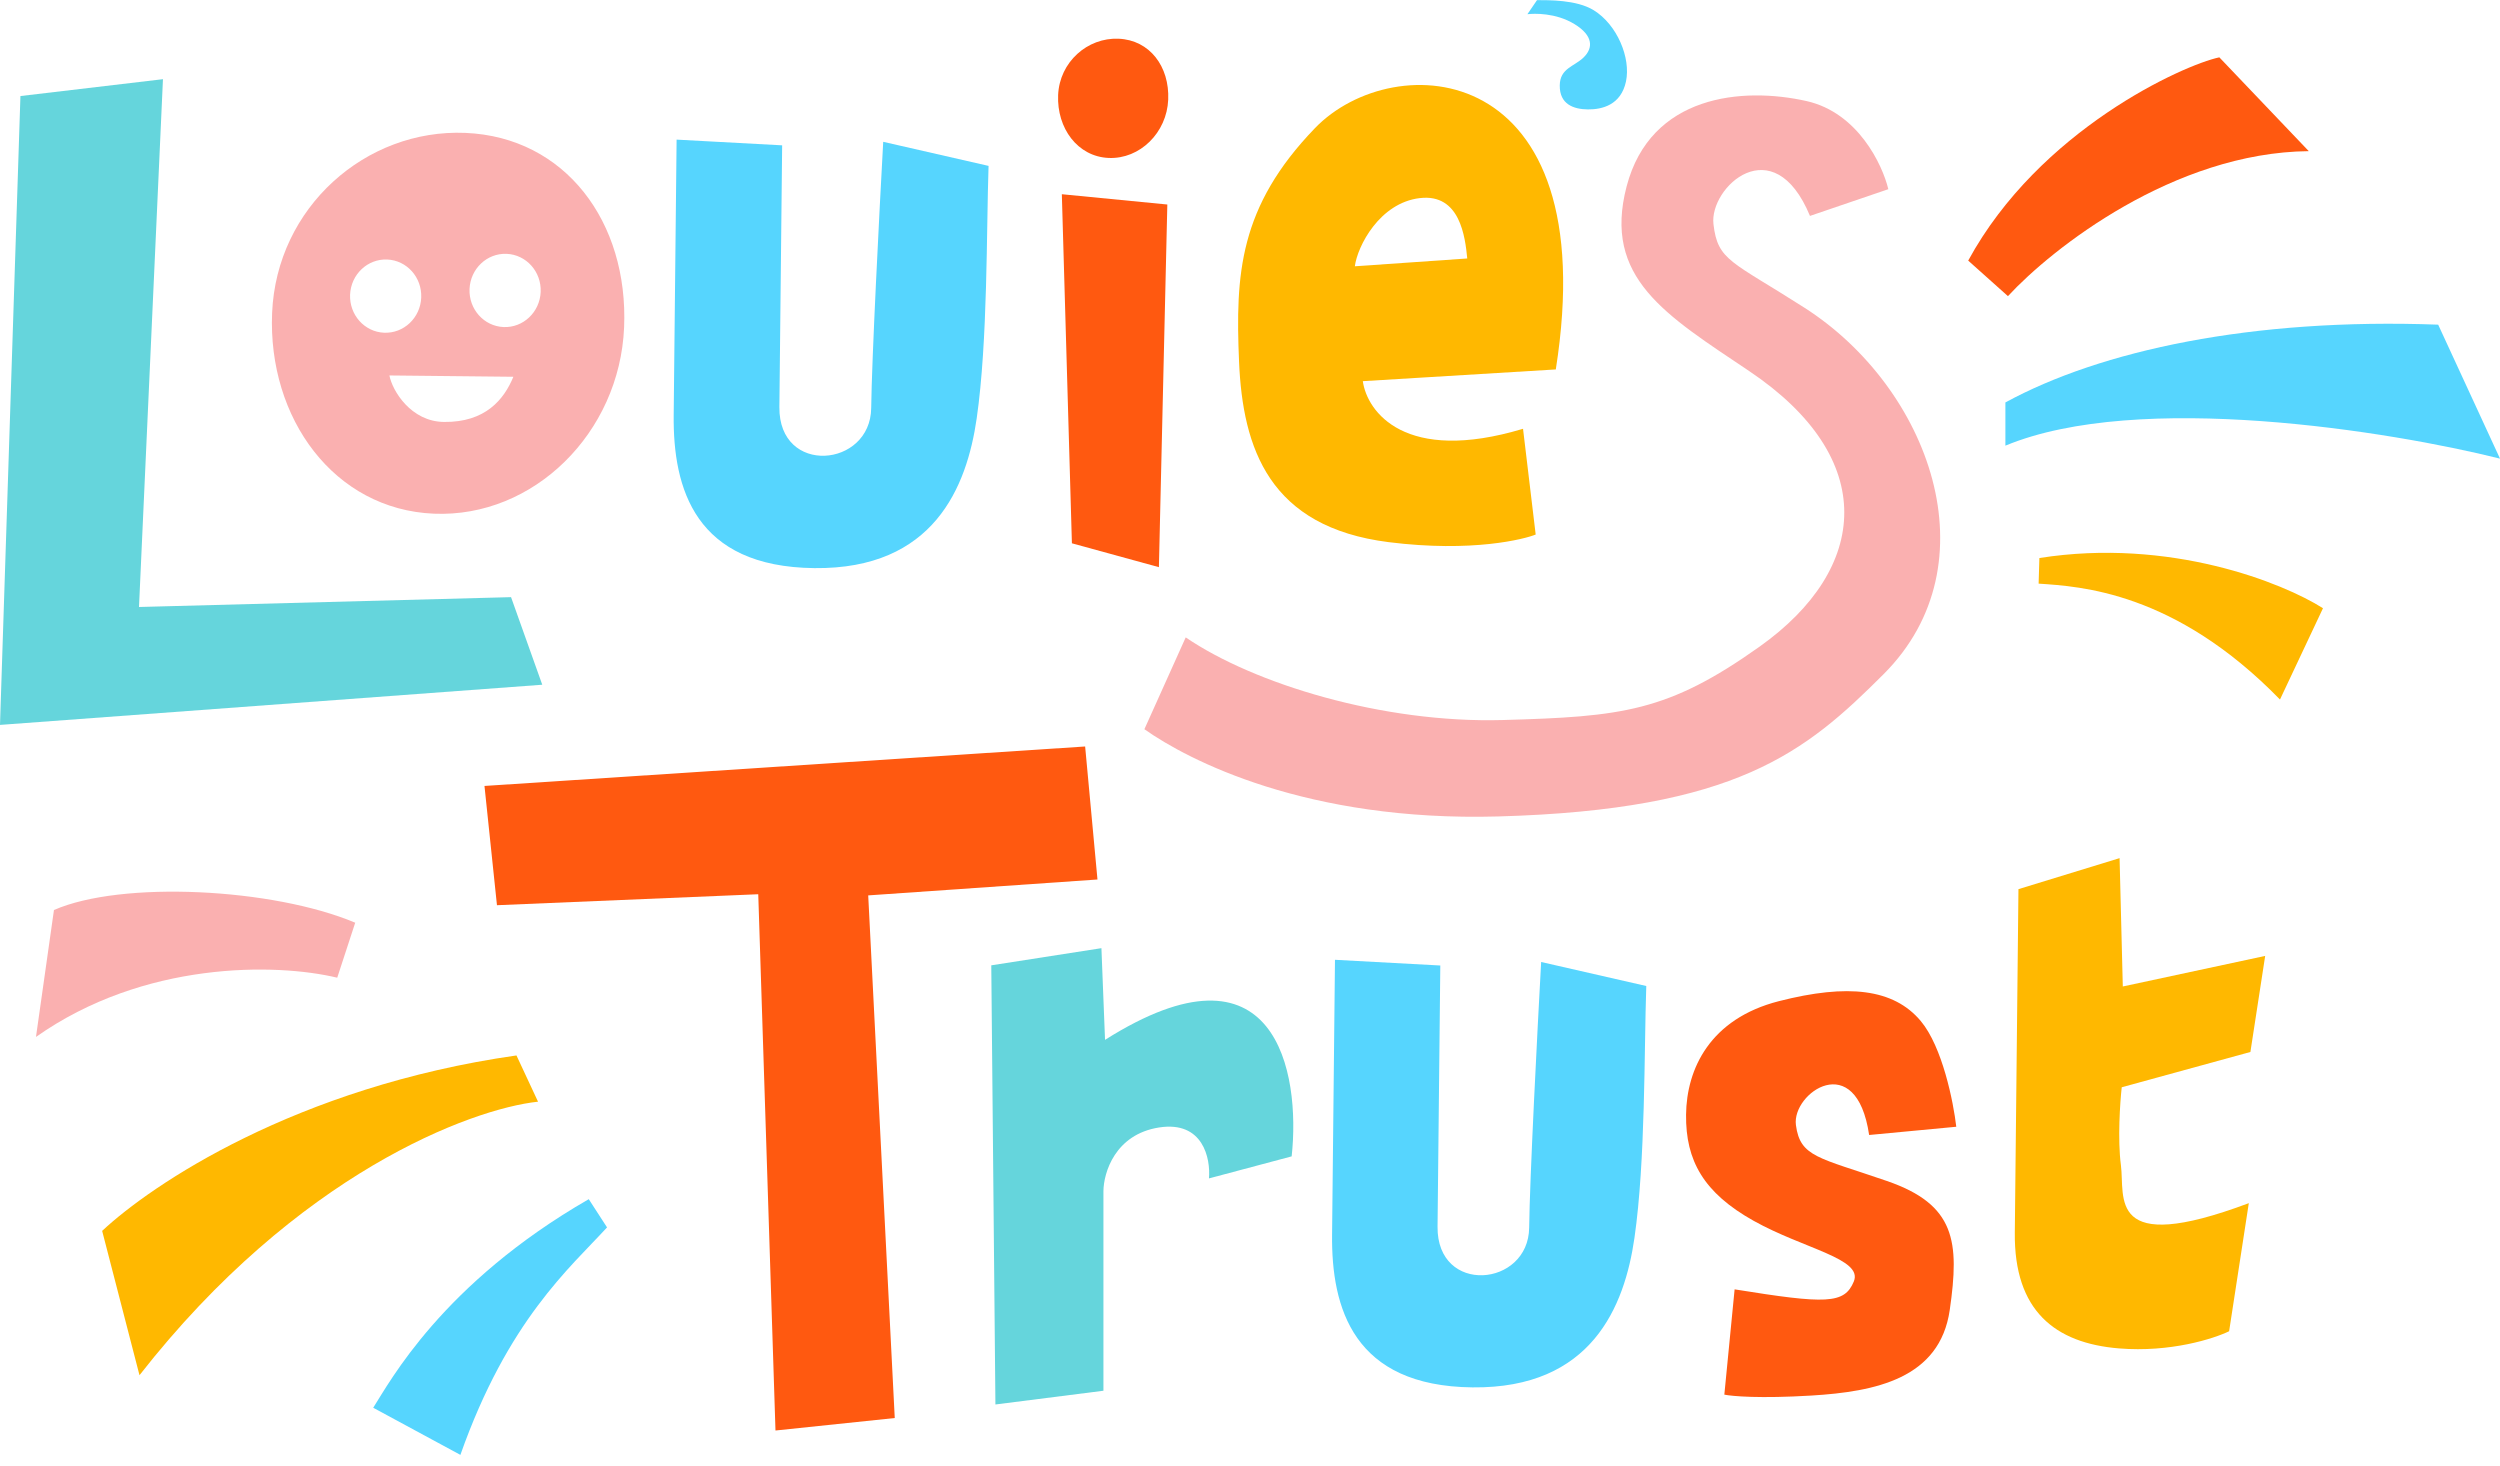
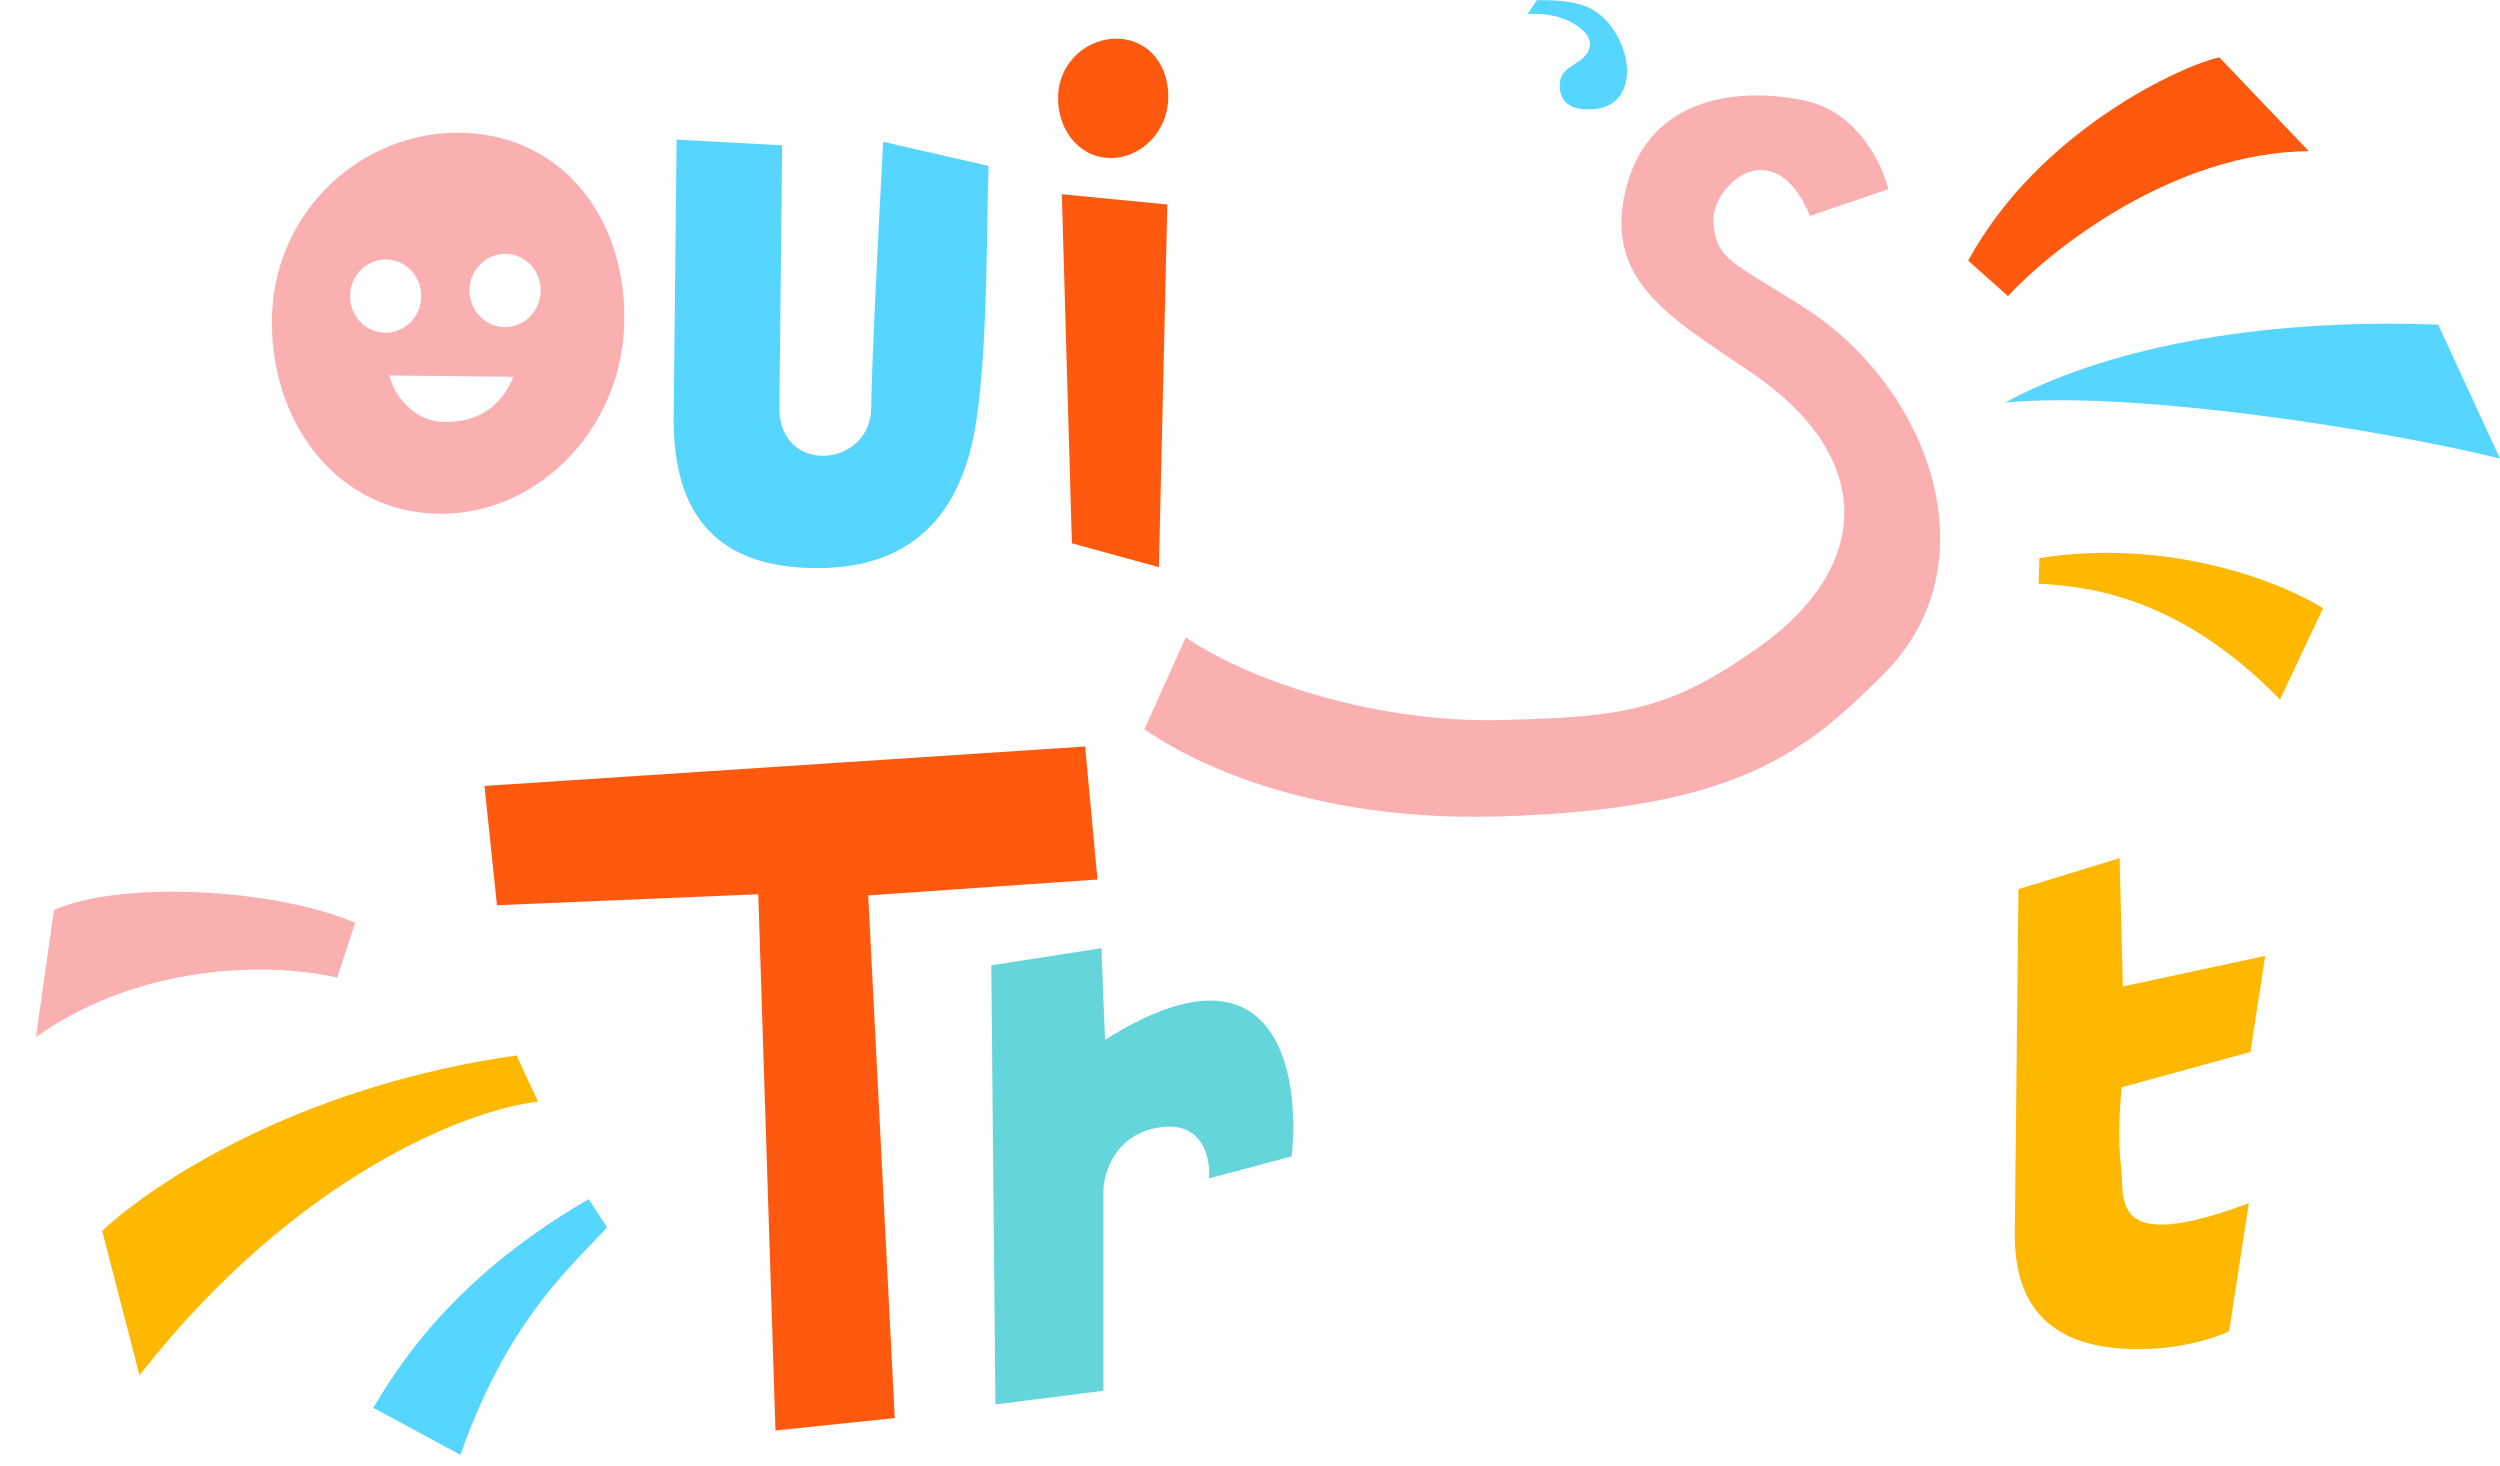
<svg xmlns="http://www.w3.org/2000/svg" width="278" height="163" viewBox="0 0 278 163" fill="none">
-   <path d="M18.121 8.805L2.272 10.68L-5.25953e-05 80.609L60.299 76.141L56.828 66.403L15.457 67.497L18.121 8.805Z" fill="#65D5DC" />
  <path fill-rule="evenodd" clip-rule="evenodd" d="M48.246 57.122C59.331 57.588 68.906 48.149 69.4 36.41C69.894 24.672 62.843 15.244 51.758 14.778C40.673 14.312 30.753 23.055 30.259 34.794C29.765 46.533 37.161 56.655 48.246 57.122ZM42.714 36.999C44.898 37.091 46.746 35.343 46.84 33.095C46.935 30.847 45.241 28.95 43.057 28.858C40.872 28.766 39.025 30.514 38.93 32.762C38.836 35.011 40.53 36.907 42.714 36.999ZM60.123 32.464C60.028 34.712 58.181 36.46 55.997 36.368C53.812 36.276 52.118 34.379 52.213 32.131C52.307 29.883 54.155 28.135 56.339 28.227C58.523 28.319 60.218 30.215 60.123 32.464ZM43.303 41.751C43.625 43.456 45.699 46.882 49.375 46.921C53.97 46.97 56.039 44.439 57.087 41.897L43.303 41.751Z" fill="#FAB0B0" />
  <path fill-rule="evenodd" clip-rule="evenodd" d="M123.289 17.564C126.756 17.71 129.751 14.755 129.905 11.079C130.06 7.404 127.854 4.452 124.388 4.306C120.921 4.16 117.819 6.898 117.664 10.573C117.51 14.249 119.823 17.418 123.289 17.564ZM118.076 21.597L129.807 22.742L128.87 63.07L119.196 60.415L118.076 21.597Z" fill="#FF5910" />
  <path d="M86.975 16.161L75.238 15.526L74.914 46.16C74.827 54.328 77.288 63.035 90.562 63.175C103.837 63.316 107.508 54.164 108.61 46.516C109.85 37.91 109.683 25.593 109.928 18.447L98.213 15.77C97.791 23.424 96.934 40.061 96.878 45.371C96.808 52.008 86.586 52.921 86.667 45.263L86.975 16.161Z" fill="#56D5FE" />
-   <path d="M160.162 107.364L148.45 106.73L148.127 137.298C148.04 145.449 150.496 154.137 163.742 154.277C176.988 154.418 180.651 145.285 181.751 137.654C182.989 129.066 182.821 116.775 183.066 109.645L171.376 106.973C170.955 114.611 170.1 131.213 170.044 136.511C169.974 143.134 159.774 144.045 159.855 136.403L160.162 107.364Z" fill="#56D5FE" />
-   <path fill-rule="evenodd" clip-rule="evenodd" d="M169.361 47.681L170.768 59.44C169.571 59.937 163.74 61.462 154.419 60.287C141.161 58.615 138.19 49.903 137.782 40.198C137.375 30.505 137.771 23.011 146.226 14.246C155.003 5.148 178.478 6.418 173.005 41.081L151.545 42.386C152.02 45.795 156.247 51.627 169.361 47.681ZM150.659 29.611C150.942 27.39 153.407 22.553 157.888 22.028C162.369 21.503 162.926 26.365 163.158 28.742L150.659 29.611Z" fill="#FFB800" />
  <path d="M209.981 21.038L201.269 24.009C197.206 14.204 190.069 20.827 190.536 24.917C191.004 29.007 192.535 29.023 200.65 34.215C214.565 43.118 221.732 62.69 209.46 74.963C200.78 83.642 193.13 90.05 166.571 90.79C145.323 91.382 132.155 84.545 127.256 81.089L131.851 70.878C139.456 76.064 153.802 80.438 167.081 80.068C180.361 79.698 185.462 79.162 195.674 71.899C207.878 63.219 208.949 50.965 194.51 41.264C185.205 35.013 178.218 30.914 180.879 20.73C183.54 10.546 193.762 9.633 200.893 11.24C206.598 12.526 209.329 18.308 209.981 21.038Z" fill="#FAB0B0" />
  <path d="M235.697 95.425L224.452 98.873L224.047 137.082C223.955 145.743 228.503 149.358 235.63 149.943C241.331 150.411 246.171 148.866 247.878 148.034L250.067 133.791C234.209 139.737 236.317 133.136 235.845 129.564C235.468 126.707 235.749 122.6 235.937 120.904L250.245 116.979L251.887 106.297L236.056 109.696L235.697 95.425Z" fill="#FFB800" />
-   <path d="M217.537 125.295L207.847 126.211C206.421 116.515 199.234 121.534 199.706 125.106C200.178 128.678 202.216 128.699 209.83 131.327C217.445 133.956 217.912 138.037 216.812 145.668C215.712 153.299 208.563 154.752 201.426 155.186C195.715 155.533 192.593 155.262 191.746 155.083L192.889 143.376C203.062 145.013 205.1 145.034 206.146 142.498C207.191 139.961 200.579 138.872 195.008 135.756C189.436 132.64 187.436 129.052 187.49 123.958C187.544 118.863 190.15 113.286 197.814 111.329C205.477 109.372 210.566 109.936 213.585 113.534C216.001 116.413 217.226 122.574 217.537 125.295Z" fill="#FF5910" />
  <path d="M55.262 100.659L53.874 87.397L120.667 83.009L122.039 97.8L96.545 99.568L99.496 157.684L86.234 159.072L84.318 99.439L55.262 100.659Z" fill="#FF5910" />
  <path d="M122.702 154.65L110.691 156.178L110.23 107.344L122.478 105.436L122.88 115.631C141.911 103.604 144.645 119.258 143.633 128.588L134.436 131.039C134.629 128.833 133.791 124.612 128.891 125.375C123.992 126.138 122.724 130.405 122.702 132.443L122.702 154.65Z" fill="#65D5DC" />
  <path d="M177.213 1.132C175.284 -0.053 172.143 0.027 170.916 0.014L169.848 1.58C170.598 1.492 173.005 1.403 175.094 2.687C177.183 3.971 177.169 5.338 176.106 6.378C175.044 7.418 173.465 7.574 173.445 9.504C173.422 11.607 174.994 12.149 176.571 12.166C178.148 12.183 180.256 11.679 180.81 9.056C181.363 6.434 179.825 2.737 177.213 1.132Z" fill="#56D5FE" />
-   <path d="M223 44.752V49.558C237.808 43.407 265.837 47.956 278 51L271.125 36.102C250.394 35.333 233.577 38.985 223 44.752Z" fill="#56D5FE" />
+   <path d="M223 44.752C237.808 43.407 265.837 47.956 278 51L271.125 36.102C250.394 35.333 233.577 38.985 223 44.752Z" fill="#56D5FE" />
  <path d="M226.695 64.9L226.78 62.053C241.271 59.763 253.871 64.808 258.316 67.635L253.534 77.787C241.824 65.767 231.316 65.214 226.695 64.9Z" fill="#FFB800" />
  <path d="M67.503 136.488L65.47 133.348C49.167 142.734 43.349 153.658 41.501 156.542L51.195 161.783C56.469 146.827 63.386 140.975 67.503 136.488Z" fill="#56D5FE" />
  <path d="M59.829 122.507L57.431 117.365C32.873 120.871 16.822 131.762 11.359 136.874L15.511 152.923C33.032 130.513 52.357 123.308 59.829 122.507Z" fill="#FFB800" />
  <path d="M4 115.306C16 106.839 30.685 107.084 37.5 108.72L39.5 102.605C30.343 98.751 13.5 97.901 6 101.194L4 115.306Z" fill="#FAB0B0" />
  <path d="M223.283 32.931L218.864 28.98C226.775 14.444 242.775 7.228 246.79 6.376L256.736 16.808C241.744 16.953 228.187 27.617 223.283 32.931Z" fill="#FF5910" />
</svg>